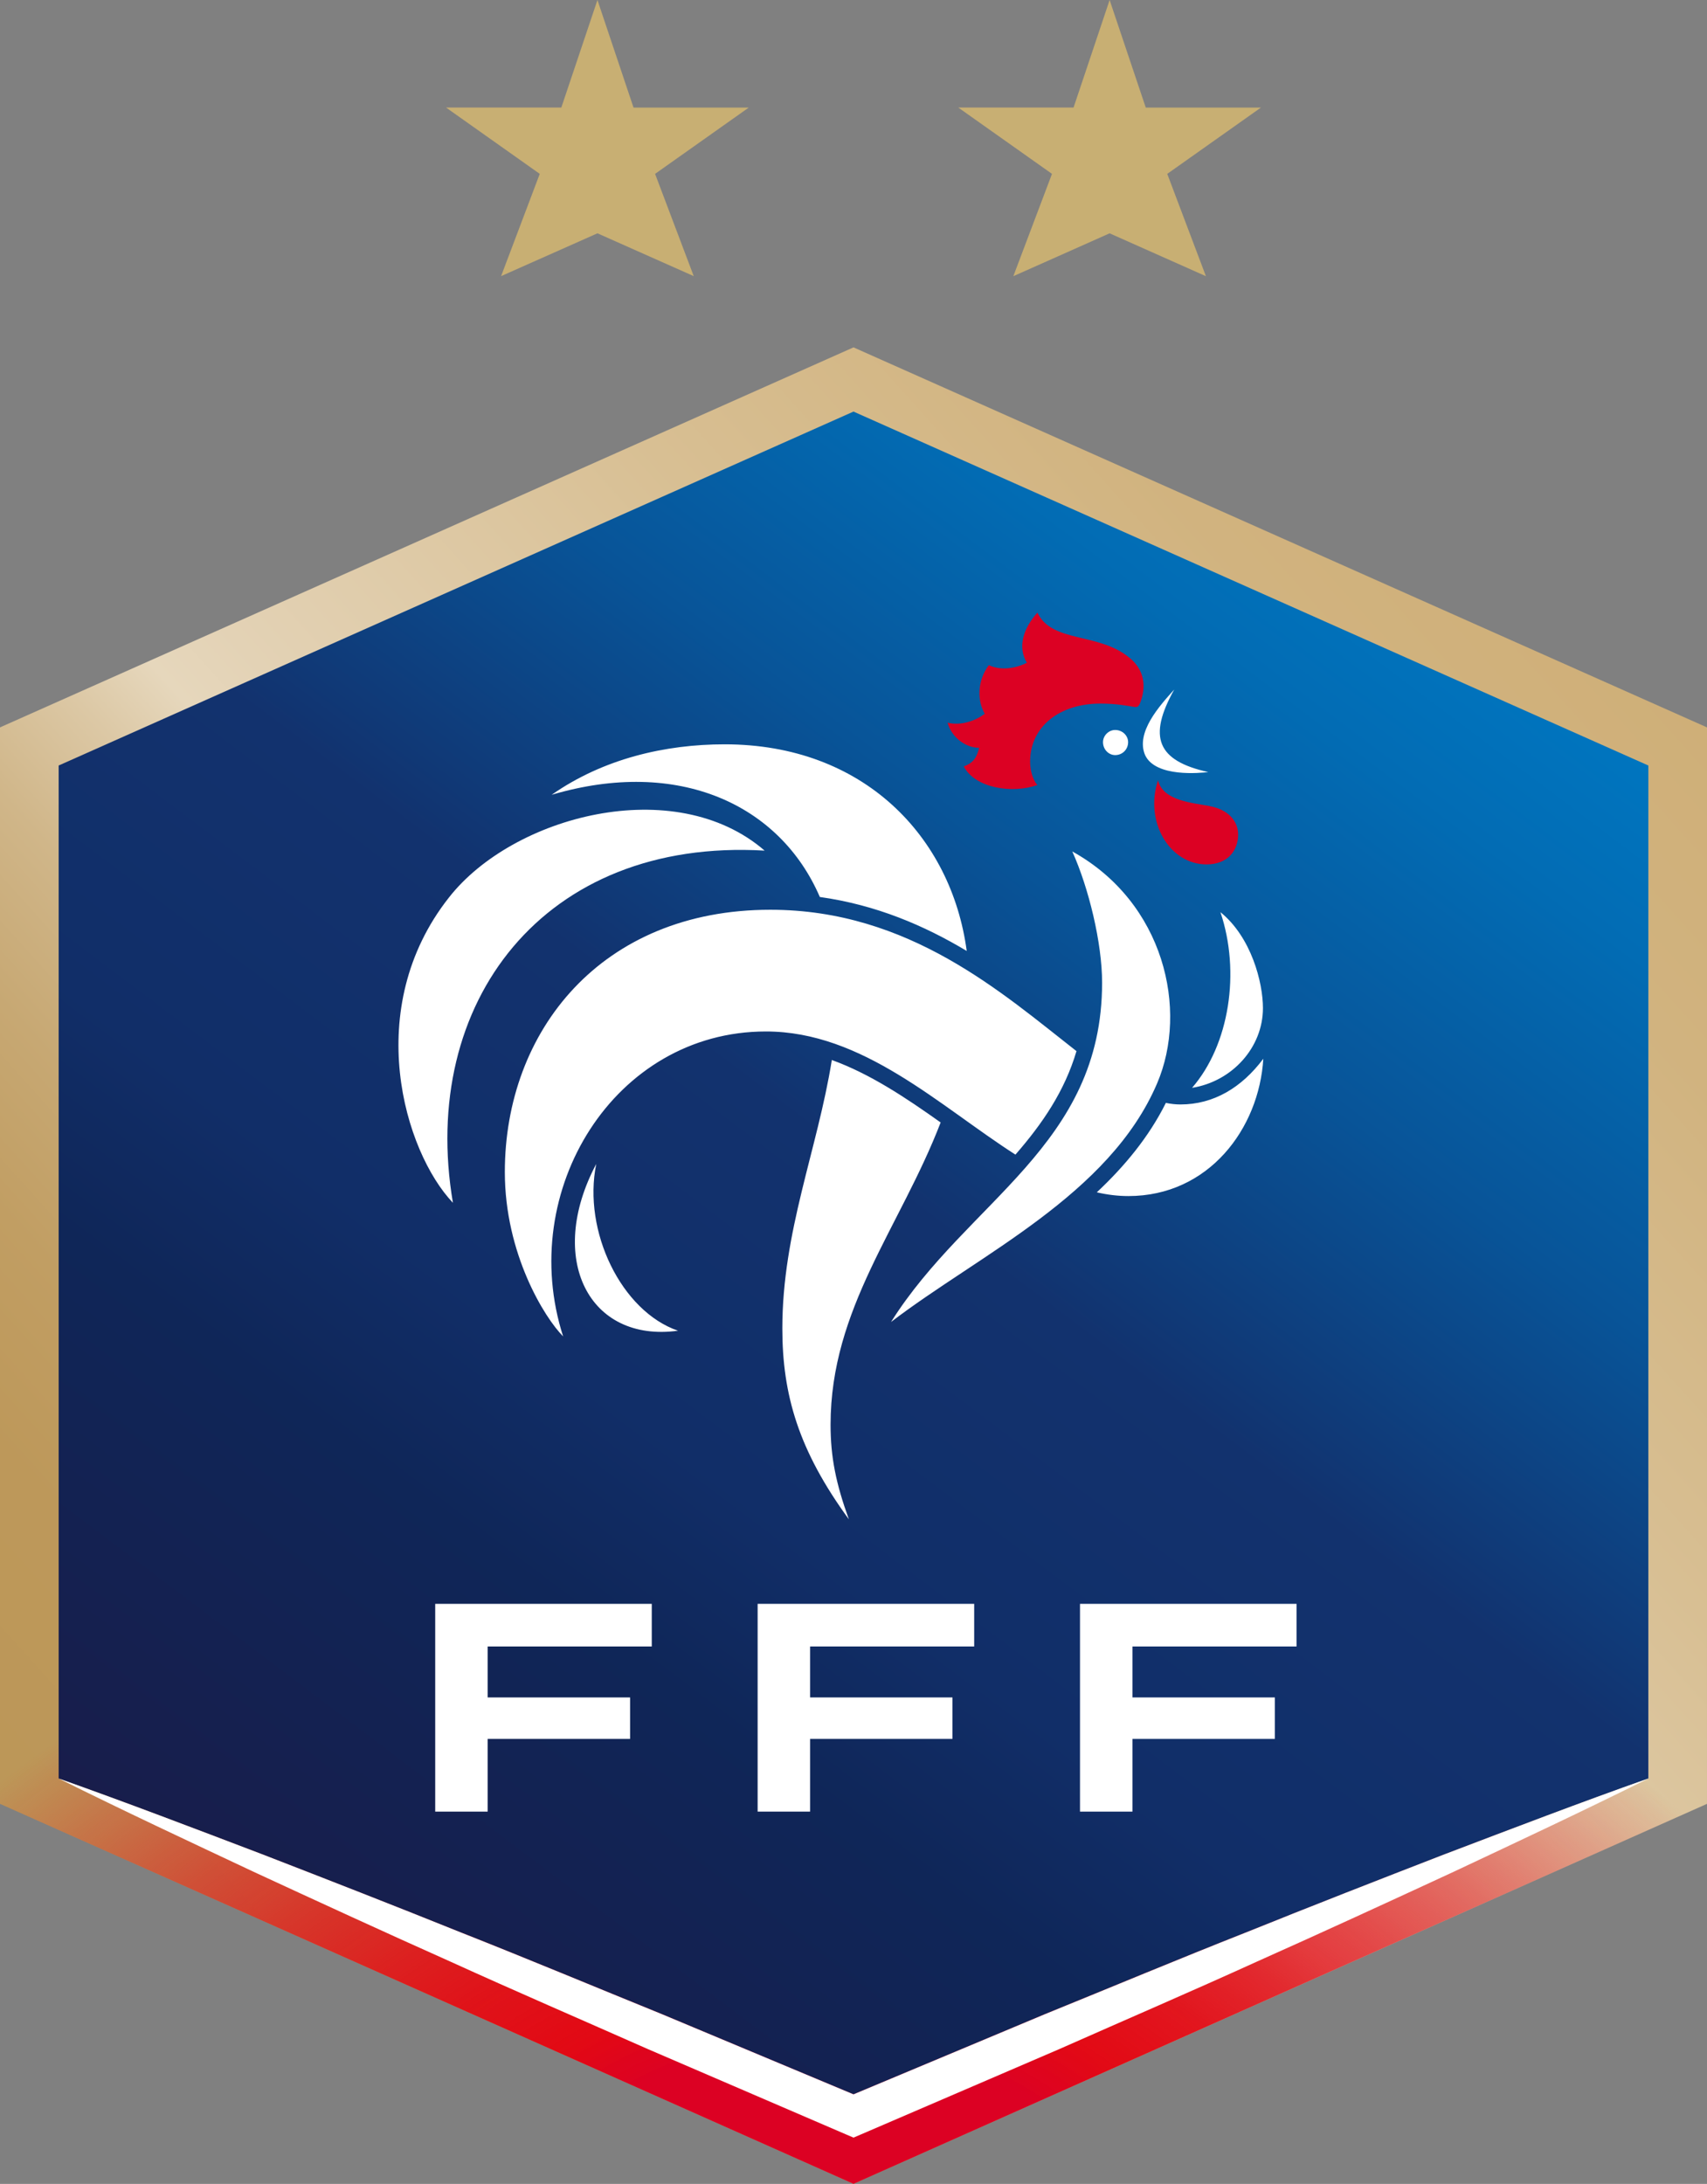
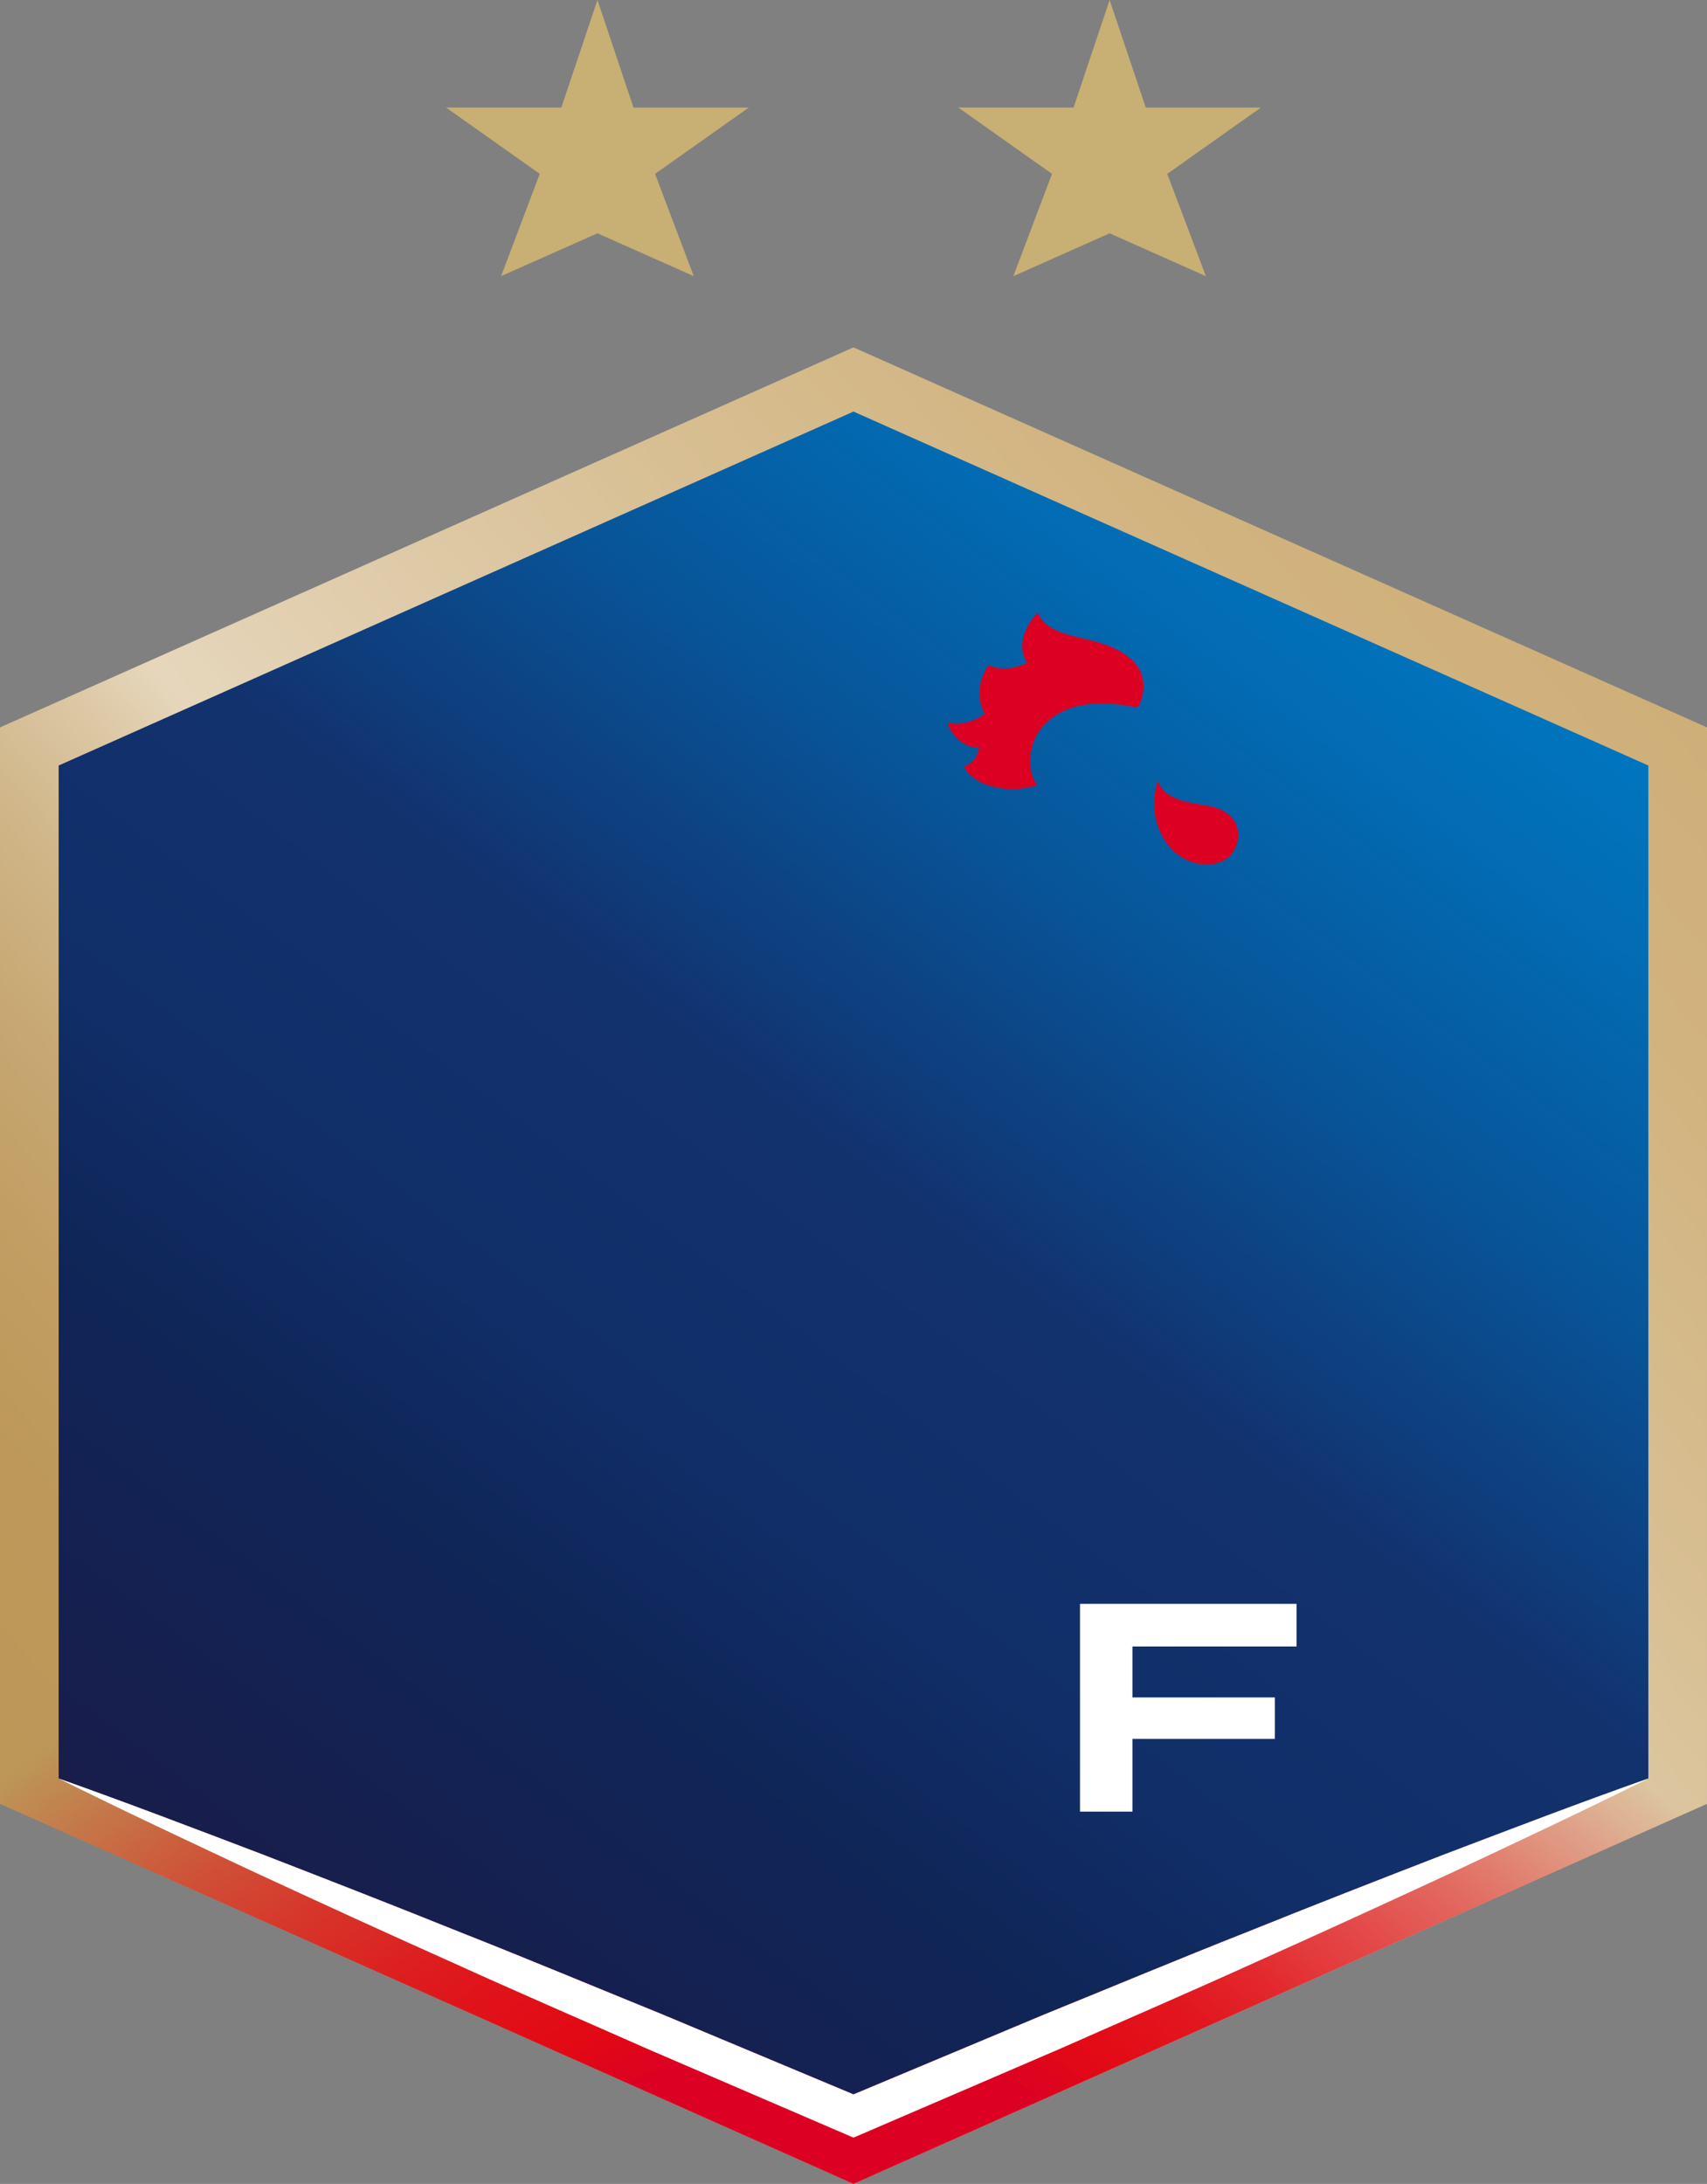
<svg xmlns="http://www.w3.org/2000/svg" id="Calque_2" data-name="Calque 2" viewBox="0 0 3268.2 4180.54">
  <rect x="0" y="0" width="3268.2" height="4180.54" fill="#808080" stroke="none" />
  <defs>
    <style>      .cls-1 {        fill: none;      }      .cls-2 {        fill: url(#Dégradé_sans_nom_8);      }      .cls-3 {        fill: #c8af73;      }      .cls-4 {        fill: #fff;      }      .cls-5 {        fill: url(#Dégradé_sans_nom);      }      .cls-6 {        fill: url(#Dégradé_sans_nom_15);      }      .cls-7 {        fill: #dc0123;      }    </style>
    <linearGradient id="Dégradé_sans_nom" data-name="Dégradé sans nom" x1="219.42" y1="1310.41" x2="3048.78" y2="3858.31" gradientTransform="translate(0 5007.06) scale(1 -1)" gradientUnits="userSpaceOnUse">
      <stop offset="0" stop-color="#bc9758" />
      <stop offset=".12" stop-color="#bd985a" />
      <stop offset=".2" stop-color="#c19e63" />
      <stop offset=".27" stop-color="#c7a873" />
      <stop offset=".34" stop-color="#d0b689" />
      <stop offset=".4" stop-color="#dcc8a5" />
      <stop offset=".44" stop-color="#e6d7bc" />
      <stop offset=".48" stop-color="#e3d2b5" />
      <stop offset=".7" stop-color="#d8bf93" />
      <stop offset=".88" stop-color="#d1b37f" />
      <stop offset="1" stop-color="#cfaf78" />
    </linearGradient>
    <radialGradient id="Dégradé_sans_nom_15" data-name="Dégradé sans nom 15" cx="-548.36" cy="3934.13" fx="-548.36" fy="3934.13" r="29.7" gradientTransform="translate(39418.55 182092.91) scale(69.01 -45.2)" gradientUnits="userSpaceOnUse">
      <stop offset=".27" stop-color="#dc0123" />
      <stop offset=".35" stop-color="#e30613" stop-opacity=".98" />
      <stop offset=".45" stop-color="#e30613" stop-opacity=".92" />
      <stop offset=".55" stop-color="#e30613" stop-opacity=".82" />
      <stop offset=".66" stop-color="#e30613" stop-opacity=".67" />
      <stop offset=".77" stop-color="#e30613" stop-opacity=".49" />
      <stop offset=".88" stop-color="#e30613" stop-opacity=".26" />
      <stop offset="1" stop-color="#e30613" stop-opacity="0" />
    </radialGradient>
    <linearGradient id="Dégradé_sans_nom_8" data-name="Dégradé sans nom 8" x1="2651.15" y1="3922.01" x2="617.04" y2="1222.32" gradientTransform="translate(0 5007.06) scale(1 -1)" gradientUnits="userSpaceOnUse">
      <stop offset="0" stop-color="#0075bf" />
      <stop offset=".09" stop-color="#026cb4" />
      <stop offset=".26" stop-color="#085498" />
      <stop offset=".45" stop-color="#12326e" />
      <stop offset=".64" stop-color="#112e68" />
      <stop offset=".75" stop-color="#0f2658" />
      <stop offset="1" stop-color="#181d4b" />
    </linearGradient>
  </defs>
  <g id="Calque_1-2" data-name="Calque 1">
    <g>
      <rect class="cls-1" width="3268.2" height="4180.54" />
      <path class="cls-5" d="M0,3453l1634.1,727.42,1634.09-727.42V1392.4l-1634.09-727.44L0,1392.4v2060.6Z" />
      <path class="cls-6" d="M0,3453l1634.1,727.42,1634.09-727.42V1392.4l-1634.09-727.44L0,1392.4v2060.6Z" />
      <path class="cls-2" d="M884.79,3700.03c128.21,50.63,255.27,103.76,382.9,155.63l366.41,153.35,366.41-153.47c127.63-51.88,254.69-105.12,382.9-155.63,127.86-51.4,256.19-101.56,384.74-151.36,128.9-49,257.69-98.23,387.76-144.2v-1938.97l-1521.82-677.52L112.3,1465.38v1939.06c130.06,46.12,258.84,95.23,387.75,144.35,128.55,49.8,257,99.84,384.74,151.36v-.12Z" />
      <path class="cls-4" d="M2768.17,3548.68c-128.55,49.8-257,99.84-384.74,151.36-128.21,50.6-255.27,103.76-382.9,155.63l-366.41,153.44-366.41-153.32c-127.63-51.88-254.81-105.03-382.9-155.63-127.86-51.52-256.19-101.56-384.74-151.36-128.79-49-257.57-98.23-387.75-144.35,123.48,61.56,248.35,119.88,373.22,178.59,125.1,57.85,250.31,115.49,376.1,171.64,125.44,57.07,251.93,111.6,377.94,167.39l379.67,163.47,14.87,6.35,14.87-6.35,379.67-163.35c126.02-55.8,252.5-110.2,377.94-167.28,125.79-56.15,251-113.79,376.1-171.67,124.75-58.68,249.61-117.12,373.11-178.68-130.19,46-258.96,95.23-387.75,144.23l.12-.12Z" />
-       <path class="cls-4" d="M1450.56,3467.84h100.42v-139.15h272.56v-79.41h-272.56v-97.55h314.18v-81.6h-414.61v397.71Z" />
      <path class="cls-4" d="M2482.35,3151.74v-81.6h-414.61v397.71h100.42v-139.15h272.68v-79.41h-272.68v-97.55h314.18Z" />
-       <path class="cls-4" d="M1247.86,3151.74v-81.6h-414.61v397.71h100.42v-139.15h272.68v-79.41h-272.68v-97.55h314.18Z" />
      <path class="cls-7" d="M2162.86,1259.48c-58.92-49.57-148.85-27.9-176.64-86.81-26.4,29.4-38.74,65.14-20.18,96.03-21.68,10.84-49.58,15.45-72.87,4.61-23.29,31.01-21.67,69.75-7.72,93.03-18.56,13.95-46.46,23.29-71.25,17.06,7.73,27.9,34.13,48.07,60.42,48.07-4.61,20.18-12.45,29.4-29.4,35.62,21.67,41.85,93.05,52.68,141.01,35.62-4.61-4.61-13.95-20.18-13.95-44.96,0-66.87,56.38-110.9,134.32-110.9,32.05,0,52.58,4.5,63.99,6.23,4.84.69,8.53,1.38,11.76-6.23,8.42-20.29,16.14-58.1-19.49-87.5v.11ZM2316.32,1543.08c-31.01-6.22-89.93-9.34-99.15-49.57-26.41,78.97,21.67,161.17,92.93,161.17,40.35,0,60.42-26.4,60.42-57.3,0-26.4-20.18-48.07-54.3-54.18l.11-.12Z" />
-       <path class="cls-4" d="M1463.93,1628.27c-172.02-148.83-482.06-66.63-604.5,89.92-167.41,212.35-85.21,486.61,7.73,584.26-65.14-382.74,173.64-698.96,596.66-674.18h.12ZM1569.66,1717.04c108.03,15.1,200.27,54.87,281.21,103.3-29.29-218.7-197.39-395.54-463.38-395.54-113.91,0-232.32,27.44-331.25,96.61,242.93-71.82,437.2,18.79,513.42,195.64ZM2282.31,2082.37c76.79-12.22,135.7-77.24,135.7-152.64,0-49.11-22.25-135.81-81.4-183.65,38.74,114.71,17.06,254.09-54.3,336.28ZM2313.33,1477.94c-97.66-21.67-116.22-66.64-65.14-158.05-27.9,31.01-74.37,82.08-55.8,125.54,20.18,43.35,106.88,34.12,120.83,32.51h.12ZM2135.08,1445.43c13.95,0,24.79-10.84,24.79-24.79,0-12.45-10.84-23.29-24.79-23.29-12.45,0-23.29,10.84-23.29,23.29,0,13.95,10.84,24.79,23.29,24.79ZM2052.99,1629.88c31.36,69.51,57.07,174.89,57.07,251.2,0,311.84-257.57,416.87-404.11,649.51,169.02-129.35,417.95-242.79,509.38-456.64,60.42-140.99,13.72-346.54-162.34-444.07ZM2260.06,2114.19c-9.22,0-18.56-1.04-27.9-3-32.51,65.25-78.98,121.28-132.25,171.2,19.95,4.61,40.01,7.15,60.53,7.15,153.58,0,250.19-128.89,258.27-262.85-41.62,55.57-95.35,87.5-158.65,87.5ZM1141.56,2228.09c-96.16,181.34-13.95,342.51,156.58,319.22-108.5-37.24-182.86-190.57-156.58-319.22ZM2060.94,2012.05c-141.35-110.33-319.83-270.57-586.06-270.57-323.98,0-508.34,232.42-508.34,502.06,0,156.55,76.33,279.33,111.61,314.61-89.7-278.41,97.89-583.68,388.2-583.68,185.75,0,332.17,142.49,477.79,235.75,51.77-59.49,94.2-121.39,116.91-198.29l-.12.12ZM1800.95,2148.66c-66.64-47.27-135.01-93.04-208.34-119.55-27.79,172.81-94.66,327.87-94.77,513.71,0,127.16,31.13,233.8,127.4,365.56-24.79-68.59-35.05-118.97-35.05-181.23.12-222.73,133.17-377.21,210.76-578.49Z" />
      <path class="cls-3" d="M1033.41,332.82l-179.4-126.93h220.68L1143.86,0l69.06,205.9h220.68l-179.4,126.93,74.02,195.75-184.36-81.97-184.47,81.97,74.02-195.75Z" />
      <path class="cls-3" d="M2014.13,332.82l-179.4-126.93h220.68L2124.47,0l69.18,205.9h220.56l-179.4,126.93,74.02,195.87-184.36-82.08-184.36,82.08,74.02-195.87Z" />
    </g>
  </g>
</svg>